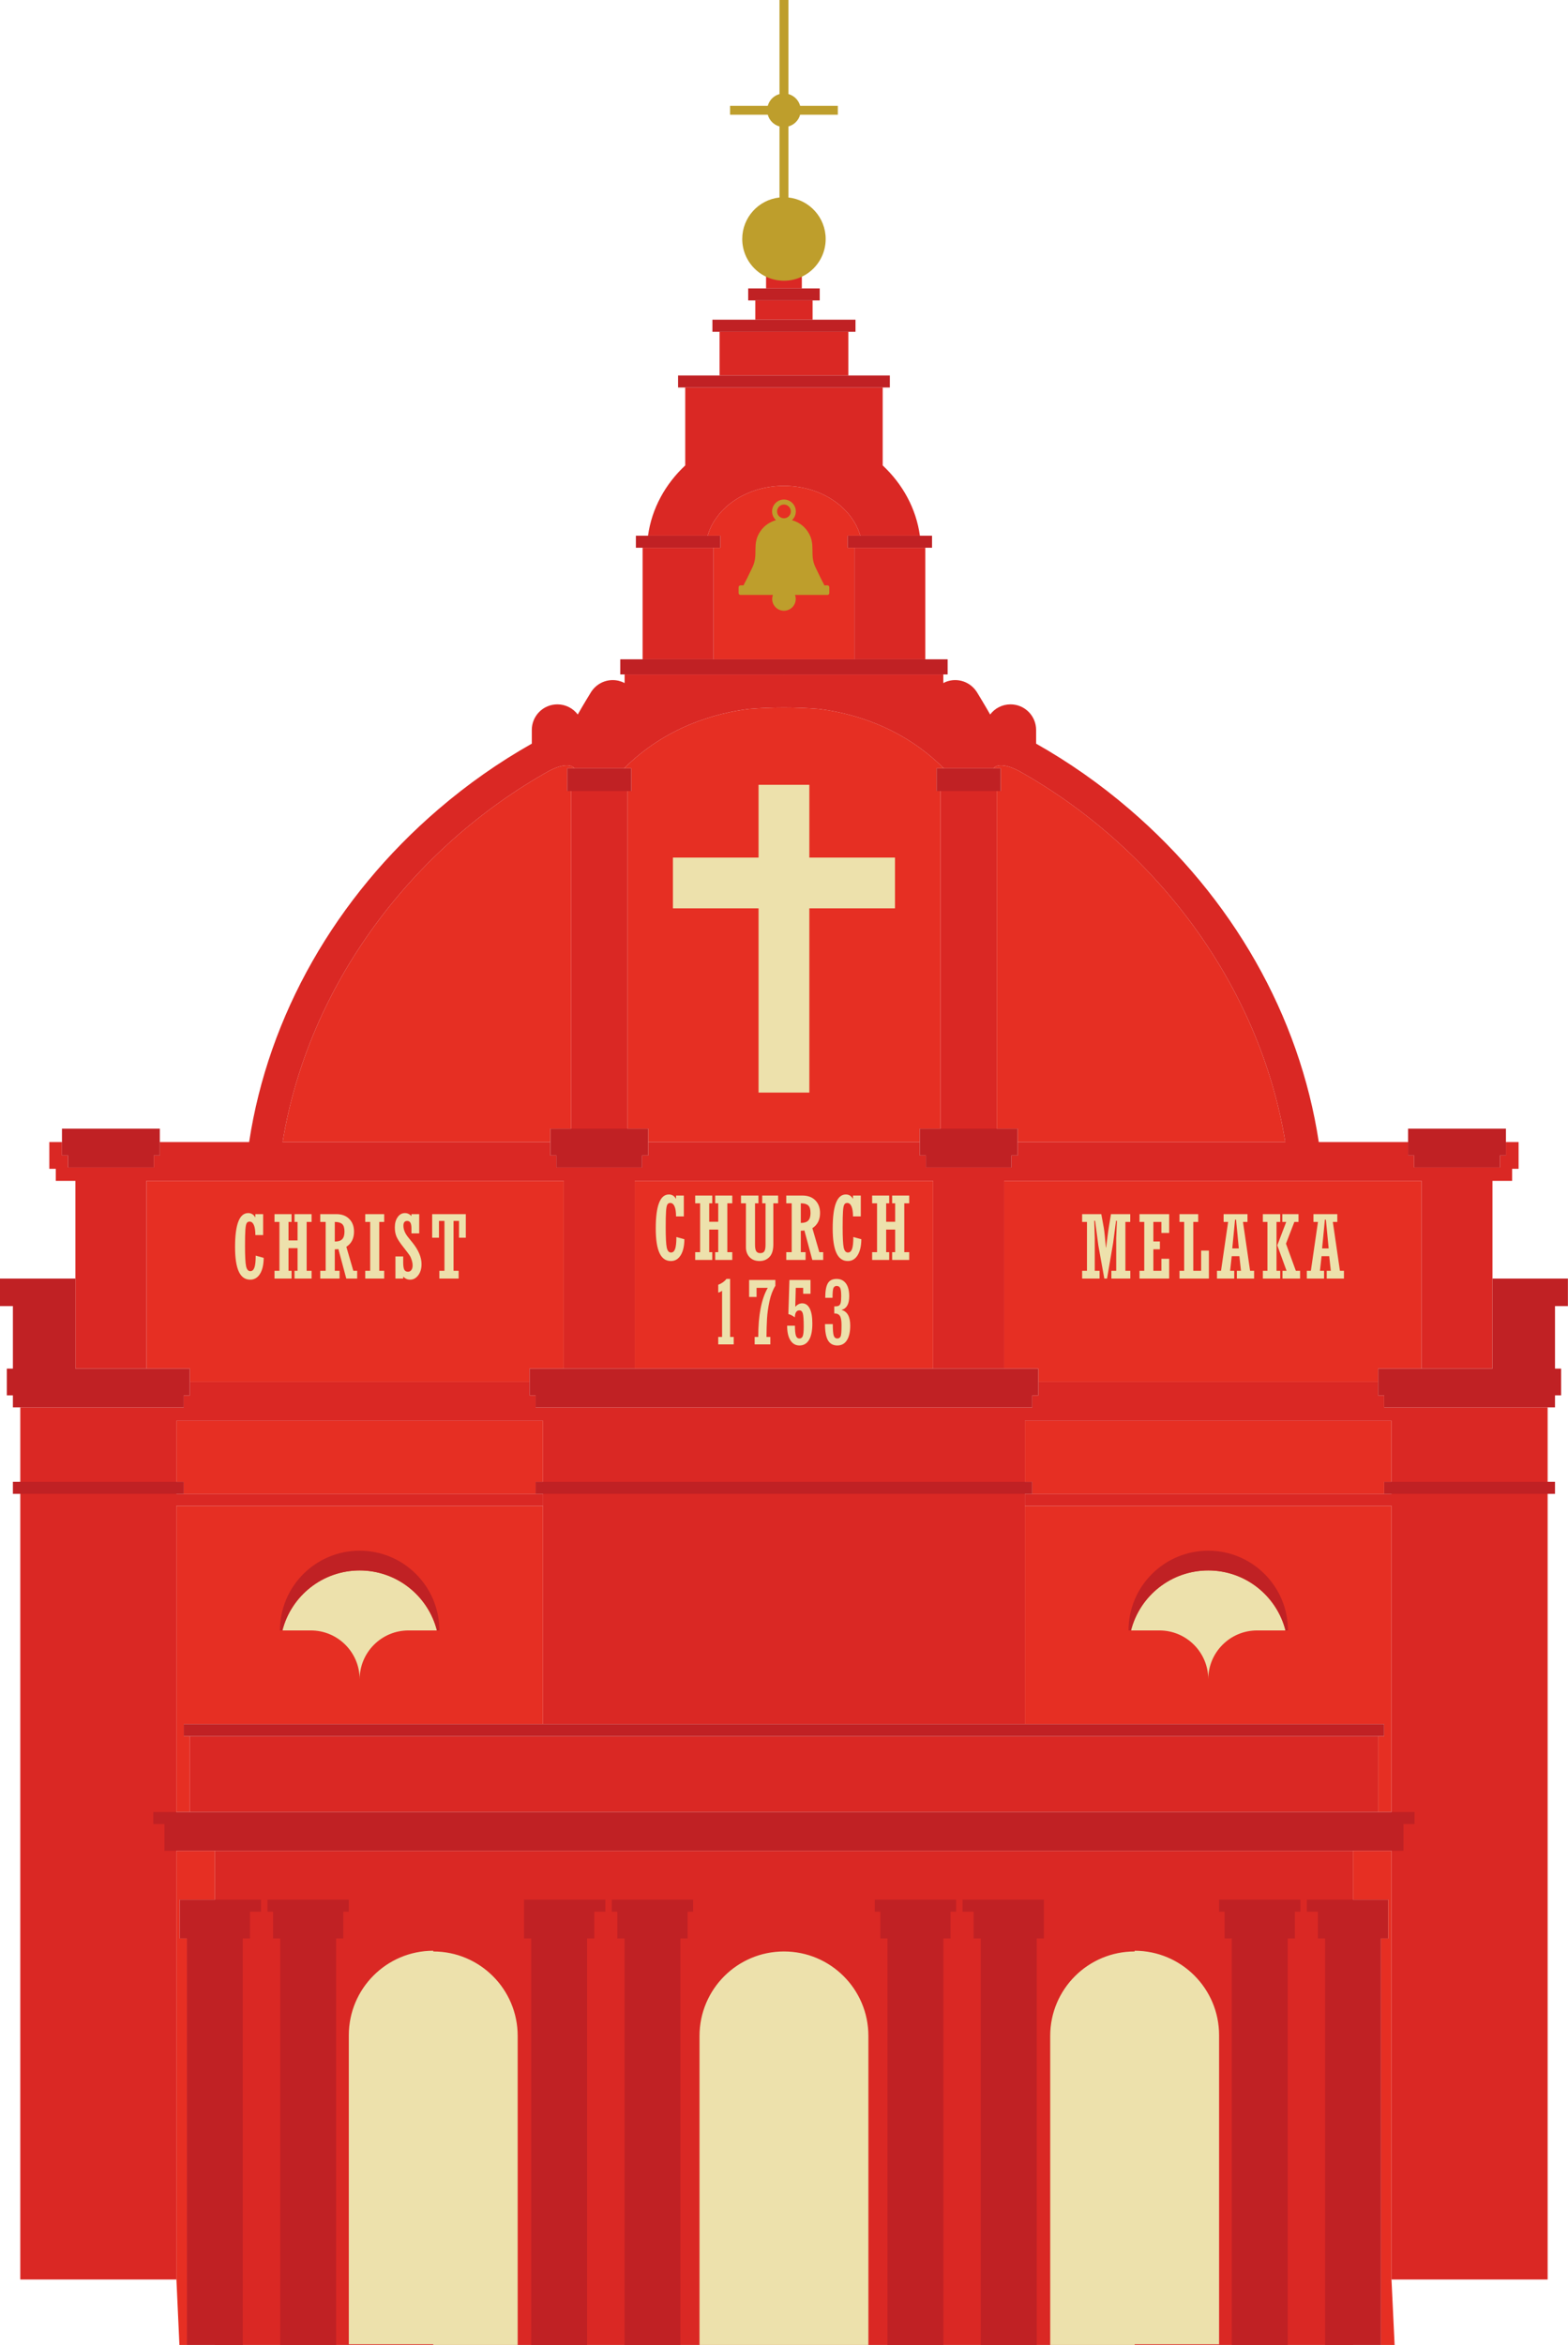
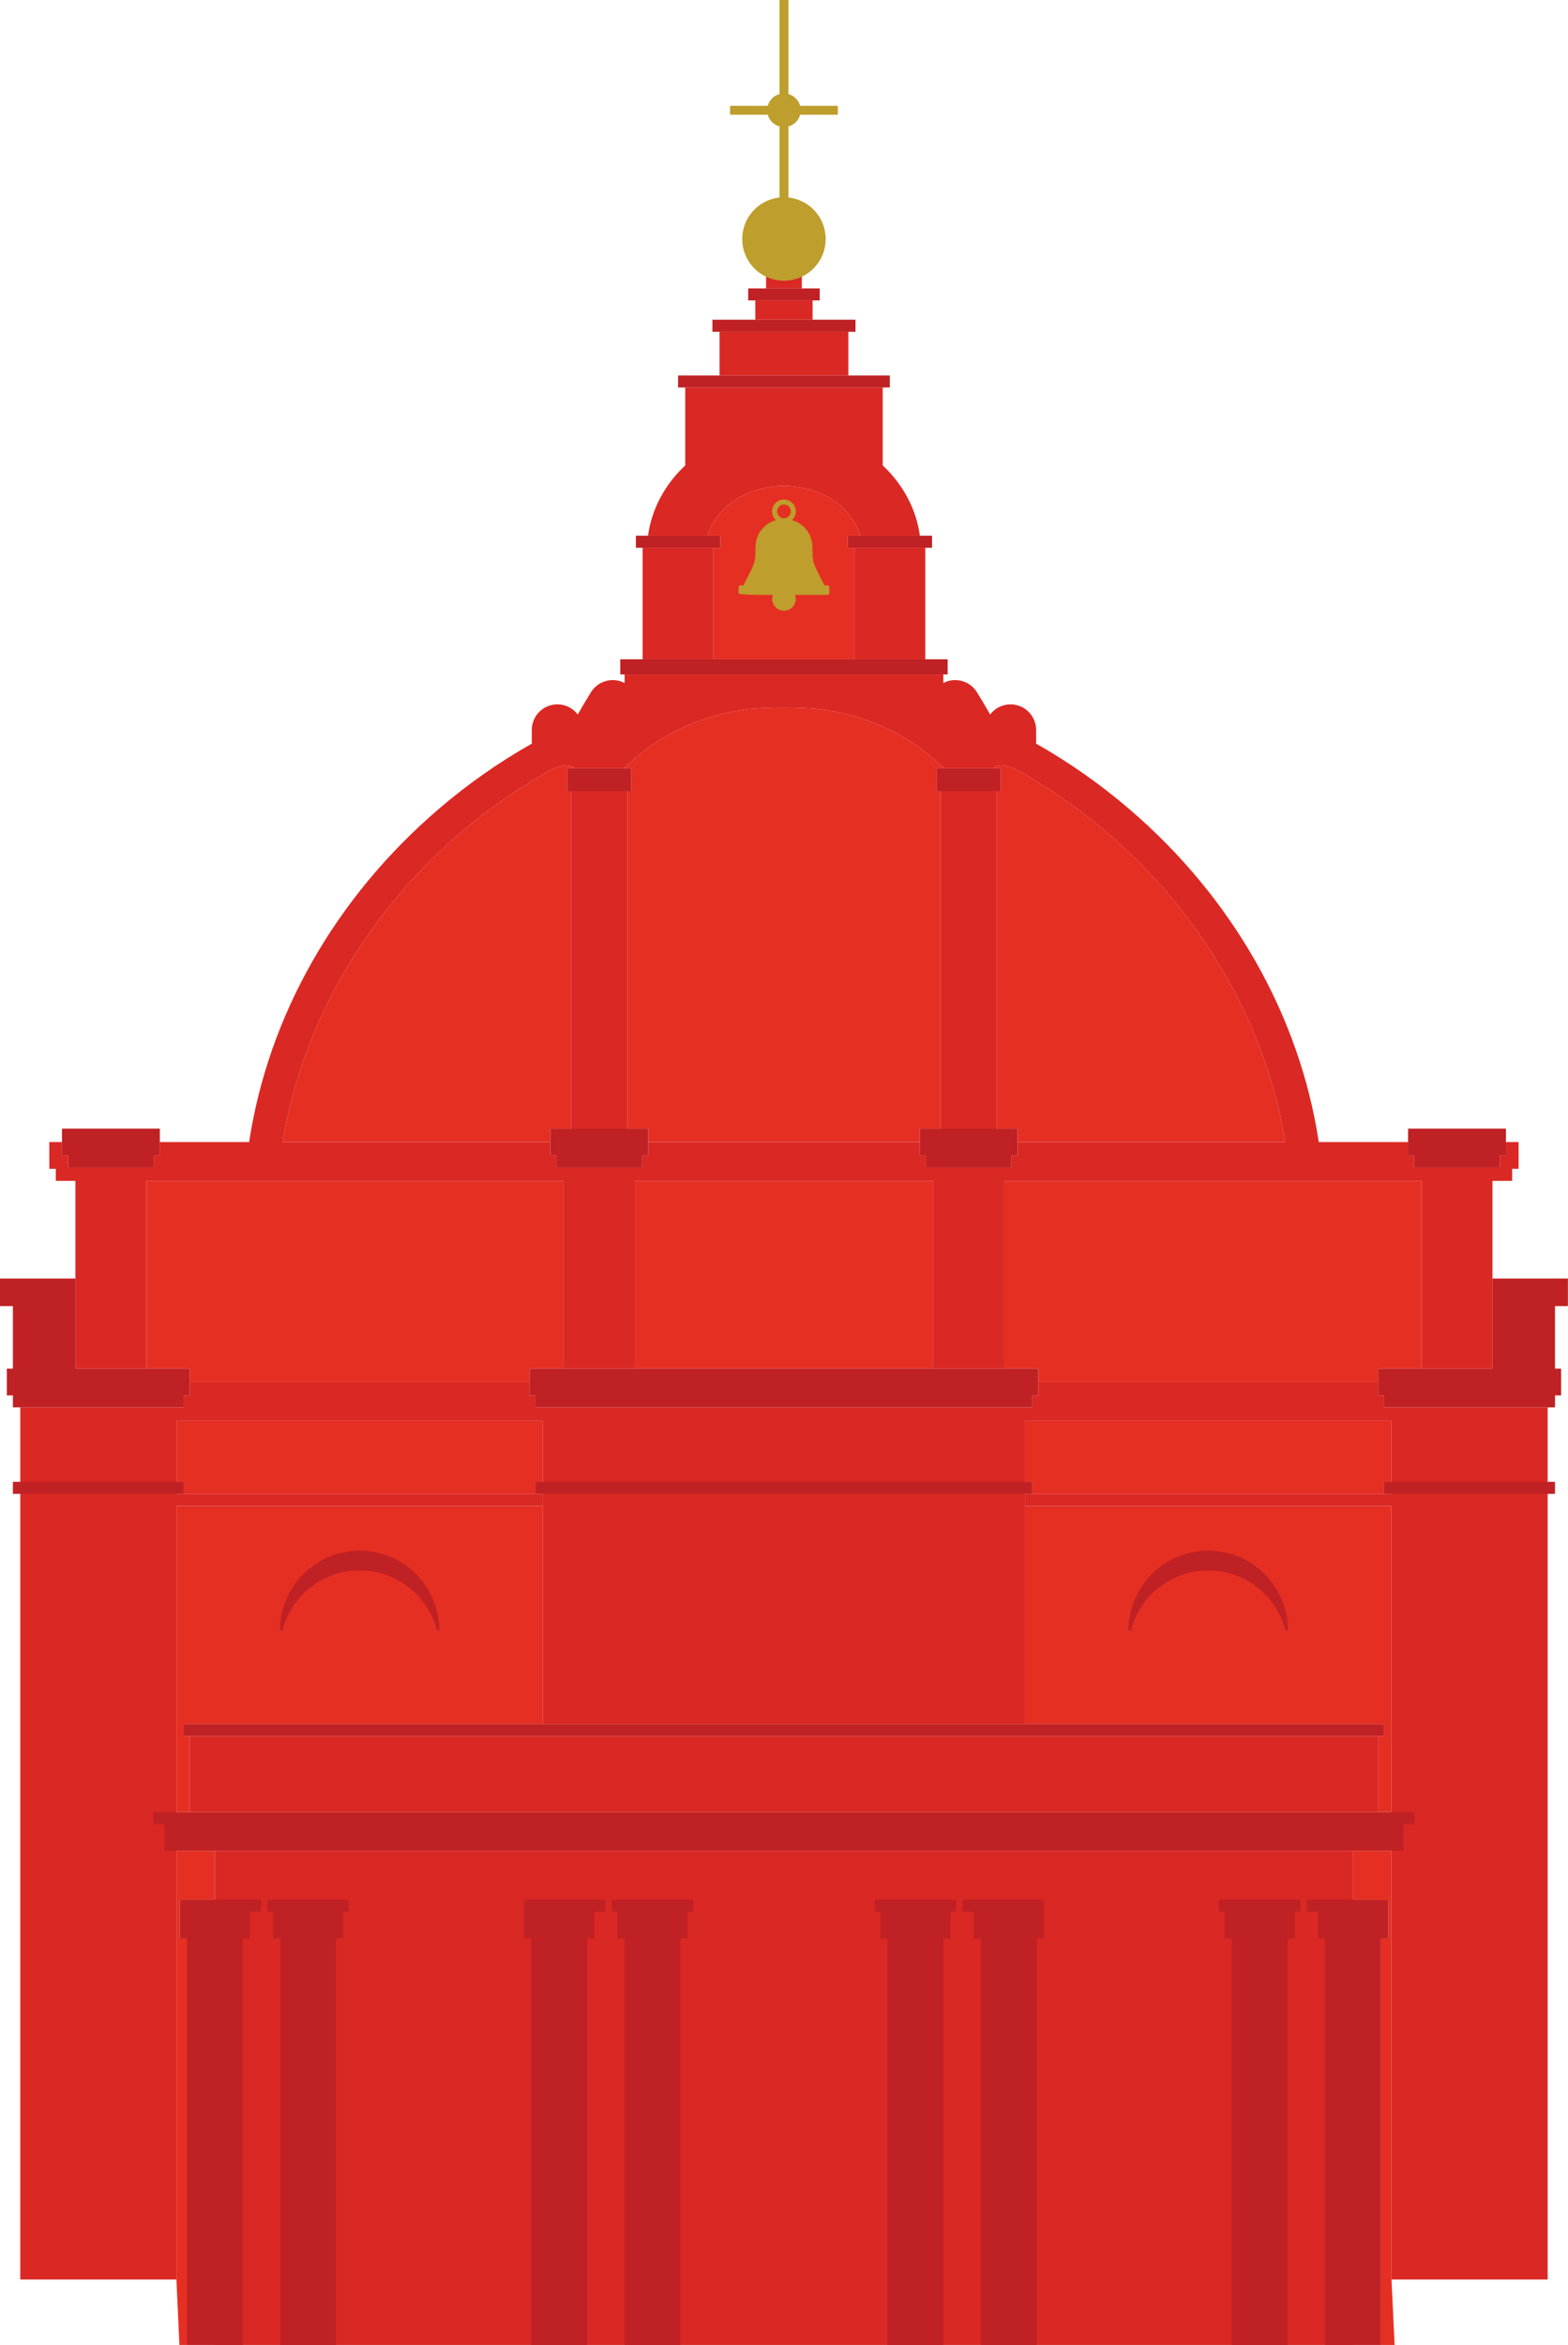
<svg xmlns="http://www.w3.org/2000/svg" height="497.1" preserveAspectRatio="xMidYMid meet" version="1.0" viewBox="0.0 0.0 332.5 497.1" width="332.5" zoomAndPan="magnify">
  <defs>
    <clipPath id="a">
      <path d="M 31 103 L 302 103 L 302 497.148 L 31 497.148 Z M 31 103" />
    </clipPath>
    <clipPath id="b">
      <path d="M 4 56 L 329 56 L 329 497.148 L 4 497.148 Z M 4 56" />
    </clipPath>
    <clipPath id="c">
      <path d="M 49 166 L 285 166 L 285 497.148 L 49 497.148 Z M 49 166" />
    </clipPath>
    <clipPath id="d">
      <path d="M 0 61 L 332.48 61 L 332.48 497.148 L 0 497.148 Z M 0 61" />
    </clipPath>
  </defs>
  <g>
    <g clip-path="url(#a)" id="change1_1">
      <path d="M 166.227 142.984 L 166.254 143.016 L 166.254 142.984 Z M 121.816 162.902 C 121.816 162.902 120.824 161.188 116.52 163.383 C 87.59 179.531 65.371 208.727 59.93 242.121 L 116.699 242.121 L 116.699 239.285 L 121.117 239.285 L 121.117 167.715 L 120.27 167.715 L 120.27 162.902 Z M 113.586 316.707 L 113.586 314.152 L 115.148 314.152 L 115.148 301.219 L 37.398 301.219 L 37.398 314.152 L 38.961 314.152 L 38.961 316.707 Z M 38.113 410.965 L 38.113 402.742 L 45.574 402.742 L 45.574 392.383 L 37.398 392.383 L 37.398 483.055 L 37.41 483.266 L 38.047 497.148 L 39.637 497.148 L 39.637 410.965 Z M 152.742 116.129 L 151.312 116.129 L 151.312 139.777 L 181.168 139.777 L 181.168 116.129 L 179.738 116.129 L 179.738 113.574 L 182.43 113.574 C 180.645 107.441 174.016 103 166.238 103 C 158.465 103 151.836 107.441 150.051 113.574 L 152.742 113.574 Z M 40.25 292.992 L 112.297 292.992 L 112.297 290.156 L 119.555 290.156 L 119.555 250.348 L 31.039 250.348 L 31.039 290.156 L 40.25 290.156 Z M 295.082 483.059 L 295.082 392.383 L 286.906 392.383 L 286.906 402.742 L 294.367 402.742 L 294.367 410.965 L 292.844 410.965 L 292.844 497.148 L 295.734 497.148 L 295.07 483.266 Z M 115.148 365.52 L 115.148 316.707 L 115.137 316.707 L 115.137 319.262 L 37.398 319.262 L 37.398 384.156 L 40.262 384.156 L 40.262 368.074 L 38.973 368.074 L 38.973 365.52 Z M 292.219 368.074 L 292.219 384.156 L 295.082 384.156 L 295.082 319.262 L 217.344 319.262 L 217.344 316.707 L 217.332 316.707 L 217.332 365.52 L 293.508 365.52 L 293.508 368.074 Z M 293.52 316.707 L 293.52 314.152 L 295.082 314.152 L 295.082 301.219 L 217.332 301.219 L 217.332 314.152 L 218.895 314.152 L 218.895 316.707 Z M 200.145 162.902 C 191.25 154.008 180.613 151.164 173.656 150.301 C 171.199 150.105 168.73 150.004 166.254 150.004 L 166.254 149.988 L 166.227 150.004 C 163.75 150.004 161.281 150.105 158.82 150.301 C 151.867 151.164 141.23 154.008 132.336 162.902 L 133.879 162.902 L 133.879 167.715 L 133.035 167.715 L 133.035 239.285 L 137.449 239.285 L 137.449 242.121 L 195.031 242.121 L 195.031 239.285 L 199.445 239.285 L 199.445 167.715 L 198.602 167.715 L 198.602 162.902 Z M 134.598 290.156 L 197.883 290.156 L 197.883 250.348 L 134.598 250.348 Z M 211.363 167.715 L 211.363 239.285 L 215.781 239.285 L 215.781 242.121 L 272.551 242.121 C 267.109 208.727 244.891 179.531 215.961 163.383 C 211.656 161.188 210.664 162.902 210.664 162.902 L 212.211 162.902 L 212.211 167.715 Z M 301.441 290.156 L 292.23 290.156 L 292.23 292.992 L 220.184 292.992 L 220.184 290.156 L 212.93 290.156 L 212.93 250.348 L 301.441 250.348 L 301.441 290.156" fill="#e62f23" />
    </g>
    <g clip-path="url(#b)" id="change2_1">
      <path d="M 319.34 242.121 L 319.34 244.957 L 318.051 244.957 L 318.051 247.504 L 299.879 247.504 L 299.879 244.957 L 298.59 244.957 L 298.59 242.121 L 215.781 242.121 L 215.781 244.957 L 214.488 244.957 L 214.488 247.504 L 196.32 247.504 L 196.32 244.957 L 195.031 244.957 L 195.031 242.121 L 137.449 242.121 L 137.449 244.957 L 136.16 244.957 L 136.16 247.504 L 117.988 247.504 L 117.988 244.957 L 116.699 244.957 L 116.699 242.121 L 33.891 242.121 L 33.891 244.957 L 32.602 244.957 L 32.602 247.504 L 14.43 247.504 L 14.43 244.957 L 13.141 244.957 L 13.141 242.121 L 10.457 242.121 L 10.457 247.793 L 11.832 247.793 L 11.832 250.348 L 15.992 250.348 L 15.992 290.156 L 31.039 290.156 L 31.039 250.348 L 119.555 250.348 L 119.555 290.156 L 134.598 290.156 L 134.598 250.348 L 197.883 250.348 L 197.883 290.156 L 212.93 290.156 L 212.93 250.348 L 301.441 250.348 L 301.441 290.156 L 316.484 290.156 L 316.484 250.348 L 320.648 250.348 L 320.648 247.793 L 322.023 247.793 L 322.023 242.121 Z M 166.238 56.453 L 162.449 56.453 L 162.449 61.141 L 170.031 61.141 L 170.031 56.453 Z M 166.238 63.691 L 160.168 63.691 L 160.168 67.781 L 172.312 67.781 L 172.312 63.691 Z M 166.238 70.336 L 152.586 70.336 L 152.586 79.602 L 179.895 79.602 L 179.895 70.336 Z M 187.18 98.672 L 187.18 82.152 L 145.305 82.152 L 145.305 98.672 C 141.086 102.625 138.211 107.781 137.414 113.574 L 150.051 113.574 C 151.836 107.441 158.465 103 166.238 103 C 174.016 103 180.645 107.441 182.43 113.574 L 195.066 113.574 C 194.27 107.781 191.395 102.625 187.18 98.672 Z M 136.266 139.777 L 151.312 139.777 L 151.312 116.129 L 136.266 116.129 Z M 166.238 368.074 L 40.262 368.074 L 40.262 384.156 L 292.219 384.156 L 292.219 368.074 Z M 295.082 298.375 L 293.52 298.375 L 293.52 295.828 L 292.23 295.828 L 292.23 292.992 L 220.184 292.992 L 220.184 295.828 L 218.895 295.828 L 218.895 298.375 L 113.586 298.375 L 113.586 295.828 L 112.297 295.828 L 112.297 292.992 L 40.25 292.992 L 40.25 295.828 L 38.961 295.828 L 38.961 298.375 L 4.301 298.375 L 4.301 483.266 L 37.398 483.266 L 37.398 319.262 L 115.137 319.262 L 115.137 316.707 L 37.398 316.707 L 37.398 301.219 L 115.148 301.219 L 115.148 365.52 L 217.332 365.52 L 217.332 301.219 L 295.082 301.219 L 295.082 316.707 L 217.344 316.707 L 217.344 319.262 L 295.082 319.262 L 295.082 483.266 L 328.184 483.266 L 328.184 298.375 Z M 59.93 242.121 C 65.371 208.727 87.59 179.531 116.52 163.383 C 120.824 161.188 121.816 162.902 121.816 162.902 L 132.336 162.902 C 141.23 154.008 151.867 151.164 158.82 150.301 C 161.281 150.105 163.75 150.004 166.227 150.004 L 166.254 149.988 L 166.254 150.004 C 168.73 150.004 171.199 150.105 173.656 150.301 C 180.613 151.164 191.25 154.008 200.145 162.902 L 210.664 162.902 C 210.664 162.902 211.656 161.188 215.961 163.383 C 244.891 179.531 267.109 208.727 272.551 242.121 L 279.652 242.121 C 275.582 215.328 261.344 190.289 239.508 171.562 C 233.301 166.234 226.676 161.594 219.711 157.66 L 219.711 154.758 C 219.711 151.758 217.281 149.328 214.281 149.328 C 212.52 149.328 210.953 150.176 209.965 151.477 C 208.824 149.457 207.203 146.816 207.137 146.703 C 207.137 146.703 207.133 146.711 207.133 146.711 C 206.168 145.195 204.48 144.184 202.551 144.184 C 201.641 144.184 200.781 144.41 200.031 144.809 L 200.031 142.984 L 166.254 142.984 L 166.254 143.016 L 166.227 142.984 L 132.449 142.984 L 132.449 144.809 C 131.695 144.41 130.84 144.184 129.93 144.184 C 128 144.184 126.312 145.195 125.348 146.711 L 125.348 146.703 C 125.277 146.816 123.652 149.457 122.516 151.477 C 121.527 150.176 119.961 149.328 118.195 149.328 C 115.199 149.328 112.77 151.758 112.77 154.758 L 112.77 157.66 C 105.805 161.594 99.18 166.234 92.973 171.562 C 71.137 190.289 56.898 215.328 52.828 242.121 Z M 121.117 242.121 L 133.035 242.121 L 133.035 167.715 L 121.117 167.715 Z M 196.215 116.129 L 181.168 116.129 L 181.168 139.777 L 196.215 139.777 Z M 166.238 392.383 L 45.574 392.383 L 45.574 497.148 L 286.906 497.148 L 286.906 392.383 Z M 211.363 242.121 L 199.445 242.121 L 199.445 167.715 L 211.363 167.715 L 211.363 242.121" fill="#da2824" />
    </g>
    <g id="change3_1">
-       <path d="M 164.785 108.426 C 164.785 109.227 165.438 109.879 166.238 109.879 C 167.043 109.879 167.695 109.227 167.695 108.426 C 167.695 107.621 167.043 106.969 166.238 106.969 C 165.438 106.969 164.785 107.621 164.785 108.426 Z M 175.859 124.504 L 175.859 125.73 C 175.859 125.949 175.68 126.129 175.461 126.129 L 168.586 126.129 C 168.684 126.395 168.738 126.68 168.738 126.98 C 168.738 128.359 167.621 129.48 166.238 129.48 C 164.859 129.48 163.742 128.359 163.742 126.98 C 163.742 126.68 163.797 126.395 163.895 126.129 L 157.02 126.129 C 156.801 126.129 156.621 125.949 156.621 125.73 L 156.621 124.504 C 156.621 124.281 156.801 124.102 157.02 124.102 L 157.66 124.102 C 158.023 123.41 158.711 122.074 159.578 120.227 C 160.887 117.449 159.375 115.406 161.215 112.668 C 162.172 111.238 163.492 110.582 164.543 110.277 C 164.039 109.816 163.723 109.156 163.723 108.426 C 163.723 107.035 164.852 105.906 166.238 105.906 C 167.629 105.906 168.758 107.035 168.758 108.426 C 168.758 109.156 168.441 109.816 167.938 110.277 C 168.988 110.582 170.309 111.238 171.27 112.668 C 173.105 115.406 171.594 117.449 172.902 120.227 C 173.77 122.074 174.457 123.41 174.82 124.102 L 175.461 124.102 C 175.68 124.102 175.859 124.281 175.859 124.504 Z M 167.188 26.809 L 167.188 41.871 C 171.629 42.348 175.086 46.102 175.086 50.668 C 175.086 55.555 171.125 59.516 166.238 59.516 C 161.355 59.516 157.395 55.555 157.395 50.668 C 157.395 46.102 160.852 42.348 165.293 41.871 L 165.293 26.809 C 164.086 26.477 163.141 25.531 162.809 24.324 L 154.816 24.324 L 154.816 22.43 L 162.809 22.43 C 163.141 21.223 164.086 20.277 165.293 19.945 L 165.293 0 L 167.188 0 L 167.188 19.945 C 168.395 20.277 169.34 21.223 169.672 22.43 L 177.664 22.43 L 177.664 24.324 L 169.672 24.324 C 169.34 25.531 168.395 26.477 167.188 26.809" fill="#be9e2c" />
+       <path d="M 164.785 108.426 C 164.785 109.227 165.438 109.879 166.238 109.879 C 167.043 109.879 167.695 109.227 167.695 108.426 C 167.695 107.621 167.043 106.969 166.238 106.969 C 165.438 106.969 164.785 107.621 164.785 108.426 Z M 175.859 124.504 L 175.859 125.73 C 175.859 125.949 175.68 126.129 175.461 126.129 L 168.586 126.129 C 168.684 126.395 168.738 126.68 168.738 126.98 C 168.738 128.359 167.621 129.48 166.238 129.48 C 164.859 129.48 163.742 128.359 163.742 126.98 C 163.742 126.68 163.797 126.395 163.895 126.129 C 156.801 126.129 156.621 125.949 156.621 125.73 L 156.621 124.504 C 156.621 124.281 156.801 124.102 157.02 124.102 L 157.66 124.102 C 158.023 123.41 158.711 122.074 159.578 120.227 C 160.887 117.449 159.375 115.406 161.215 112.668 C 162.172 111.238 163.492 110.582 164.543 110.277 C 164.039 109.816 163.723 109.156 163.723 108.426 C 163.723 107.035 164.852 105.906 166.238 105.906 C 167.629 105.906 168.758 107.035 168.758 108.426 C 168.758 109.156 168.441 109.816 167.938 110.277 C 168.988 110.582 170.309 111.238 171.27 112.668 C 173.105 115.406 171.594 117.449 172.902 120.227 C 173.77 122.074 174.457 123.41 174.82 124.102 L 175.461 124.102 C 175.68 124.102 175.859 124.281 175.859 124.504 Z M 167.188 26.809 L 167.188 41.871 C 171.629 42.348 175.086 46.102 175.086 50.668 C 175.086 55.555 171.125 59.516 166.238 59.516 C 161.355 59.516 157.395 55.555 157.395 50.668 C 157.395 46.102 160.852 42.348 165.293 41.871 L 165.293 26.809 C 164.086 26.477 163.141 25.531 162.809 24.324 L 154.816 24.324 L 154.816 22.43 L 162.809 22.43 C 163.141 21.223 164.086 20.277 165.293 19.945 L 165.293 0 L 167.188 0 L 167.188 19.945 C 168.395 20.277 169.34 21.223 169.672 22.43 L 177.664 22.43 L 177.664 24.324 L 169.672 24.324 C 169.34 25.531 168.395 26.477 167.188 26.809" fill="#be9e2c" />
    </g>
    <g clip-path="url(#c)" id="change4_1">
-       <path d="M 176.77 273 C 176.926 272.75 177.133 272.625 177.391 272.625 C 177.777 272.625 178.039 272.781 178.176 273.09 C 178.312 273.402 178.379 273.965 178.379 274.781 C 178.379 275.453 178.34 275.938 178.258 276.242 C 178.176 276.543 178.035 276.738 177.84 276.828 C 177.645 276.922 177.336 276.965 176.91 276.965 L 176.91 278.453 C 177.48 278.453 177.879 278.629 178.105 278.984 C 178.336 279.336 178.449 279.992 178.449 280.953 C 178.449 282.27 178.383 283.07 178.242 283.348 C 178.105 283.625 177.883 283.766 177.582 283.766 C 177.184 283.766 176.918 283.555 176.789 283.133 C 176.656 282.715 176.594 281.91 176.594 280.719 L 174.945 280.719 C 174.945 282.309 175.156 283.461 175.582 284.176 C 176.008 284.891 176.668 285.25 177.562 285.25 C 178.438 285.25 179.113 284.883 179.586 284.148 C 180.055 283.414 180.293 282.379 180.293 281.035 C 180.293 279.164 179.691 278.059 178.488 277.727 L 178.488 277.691 C 179.551 277.402 180.082 276.438 180.082 274.801 C 180.082 273.641 179.848 272.738 179.383 272.098 C 178.91 271.457 178.254 271.137 177.41 271.137 C 176.531 271.137 175.91 271.445 175.547 272.066 C 175.18 272.688 174.996 273.711 174.996 275.145 L 176.539 275.145 C 176.539 273.965 176.617 273.25 176.77 273 Z M 167.605 284.152 C 168.07 284.883 168.711 285.25 169.535 285.25 C 170.402 285.25 171.074 284.859 171.551 284.082 C 172.023 283.301 172.262 282.137 172.262 280.59 C 172.262 279.195 172.074 278.133 171.703 277.406 C 171.332 276.676 170.793 276.312 170.094 276.312 C 169.586 276.312 169.102 276.555 168.641 277.039 L 168.746 273.031 L 170.312 273.031 L 170.312 274.293 L 171.871 274.293 L 171.871 271.363 L 167.402 271.363 L 167.176 278.598 C 167.543 278.664 168.004 278.895 168.551 279.285 C 168.582 278.297 168.902 277.801 169.516 277.801 C 169.879 277.801 170.121 278.027 170.246 278.48 C 170.367 278.934 170.43 279.855 170.43 281.254 C 170.43 282.246 170.363 282.91 170.23 283.254 C 170.098 283.594 169.863 283.766 169.535 283.766 C 169.152 283.766 168.898 283.555 168.766 283.133 C 168.637 282.715 168.57 282.02 168.57 281.055 L 166.914 281.055 C 166.914 282.391 167.145 283.422 167.605 284.152 Z M 163.352 285.023 L 163.352 283.445 L 162.535 283.445 C 162.543 282.047 162.582 280.754 162.648 279.566 C 162.719 278.383 162.895 277.145 163.172 275.855 C 163.449 274.566 163.867 273.477 164.422 272.59 L 164.422 271.363 L 158.855 271.363 L 158.855 274.965 L 160.434 274.965 L 160.434 273.031 L 162.809 273.031 C 161.461 275.359 160.789 278.828 160.789 283.445 L 160.027 283.445 L 160.027 285.023 Z M 155.586 285.023 L 155.586 283.445 L 154.824 283.445 L 154.824 271.137 L 154.043 271.137 C 153.641 271.676 153.059 272.09 152.305 272.379 L 152.305 274.039 C 152.59 273.977 152.859 273.848 153.121 273.648 L 153.121 283.445 L 152.305 283.445 L 152.305 285.023 Z M 91.645 257.406 L 91.645 262.402 L 93.086 262.402 L 93.086 258.848 L 94.246 258.848 L 94.246 269.418 L 93.168 269.418 L 93.168 271.066 L 97.258 271.066 L 97.258 269.418 L 96.176 269.418 L 96.176 258.848 L 97.336 258.848 L 97.336 262.402 L 98.777 262.402 L 98.777 257.406 Z M 85.5 271.066 L 85.5 270.641 C 85.914 271.078 86.398 271.297 86.965 271.297 C 87.656 271.297 88.23 270.984 88.695 270.359 C 89.156 269.738 89.391 268.953 89.391 268.004 C 89.391 266.555 88.746 265.031 87.461 263.434 L 86.609 262.383 C 86.219 261.898 85.941 261.453 85.785 261.047 C 85.625 260.637 85.547 260.242 85.547 259.855 C 85.547 259.184 85.812 258.848 86.344 258.848 C 86.656 258.848 86.887 258.973 87.031 259.227 C 87.176 259.477 87.25 259.887 87.25 260.453 L 87.25 261.488 L 88.898 261.488 L 88.898 257.406 L 87.25 257.406 L 87.25 257.816 C 86.855 257.395 86.398 257.18 85.871 257.18 C 85.242 257.18 84.727 257.465 84.328 258.035 C 83.926 258.602 83.723 259.332 83.723 260.227 C 83.723 260.977 83.844 261.633 84.086 262.191 C 84.328 262.75 84.812 263.488 85.543 264.406 C 86.246 265.305 86.688 265.887 86.859 266.148 C 87.035 266.414 87.184 266.754 87.309 267.16 C 87.434 267.566 87.496 267.941 87.496 268.285 C 87.496 268.691 87.406 269.016 87.227 269.258 C 87.047 269.496 86.812 269.617 86.52 269.617 C 86.145 269.617 85.879 269.469 85.727 269.176 C 85.578 268.879 85.5 268.363 85.5 267.633 L 85.5 266.371 L 83.852 266.371 L 83.852 271.066 Z M 81.469 271.066 L 81.469 269.418 L 80.426 269.418 L 80.426 259.059 L 81.469 259.059 L 81.469 257.406 L 77.453 257.406 L 77.453 259.059 L 78.496 259.059 L 78.496 269.418 L 77.453 269.418 L 77.453 271.066 Z M 72.562 259.508 C 72.887 259.805 73.047 260.34 73.047 261.113 C 73.047 261.848 72.887 262.383 72.566 262.715 C 72.246 263.051 71.723 263.219 70.992 263.219 L 70.992 259.059 C 71.715 259.059 72.238 259.207 72.562 259.508 Z M 71.754 264.812 L 73.43 271.066 L 75.742 271.066 L 75.742 269.418 L 74.926 269.418 L 73.445 264.332 C 74.527 263.633 75.07 262.559 75.07 261.113 C 75.07 259.996 74.734 259.098 74.062 258.426 C 73.395 257.746 72.48 257.406 71.328 257.406 L 67.91 257.406 L 67.91 259.059 L 69.059 259.059 L 69.059 269.418 L 67.91 269.418 L 67.91 271.066 L 72.008 271.066 L 72.008 269.418 L 70.992 269.418 L 70.992 264.867 C 71.301 264.867 71.551 264.852 71.754 264.812 Z M 63.098 264.621 L 63.098 269.418 L 62.453 269.418 L 62.453 271.066 L 66.07 271.066 L 66.07 269.418 L 65.027 269.418 L 65.027 259.059 L 66.07 259.059 L 66.07 257.406 L 62.453 257.406 L 62.453 259.059 L 63.098 259.059 L 63.098 262.973 L 61.184 262.973 L 61.184 259.059 L 61.828 259.059 L 61.828 257.406 L 58.211 257.406 L 58.211 259.059 L 59.254 259.059 L 59.254 269.418 L 58.211 269.418 L 58.211 271.066 L 61.828 271.066 L 61.828 269.418 L 61.184 269.418 L 61.184 264.621 Z M 53.953 268.73 C 53.77 269.238 53.484 269.492 53.09 269.492 C 52.633 269.492 52.328 269.141 52.18 268.438 C 52.031 267.738 51.957 266.305 51.957 264.145 C 51.957 262.57 51.98 261.438 52.031 260.738 C 52.078 260.043 52.168 259.574 52.297 259.34 C 52.426 259.102 52.637 258.984 52.926 258.984 C 53.32 258.984 53.621 259.23 53.836 259.719 C 54.047 260.211 54.152 260.914 54.152 261.84 L 55.801 261.84 L 55.801 257.406 L 54.152 257.406 L 54.152 258.07 L 54.113 258.07 C 53.777 257.477 53.281 257.18 52.629 257.18 C 50.773 257.18 49.844 259.586 49.844 264.387 C 49.844 266.715 50.109 268.445 50.637 269.586 C 51.16 270.727 51.969 271.297 53.055 271.297 C 53.938 271.297 54.633 270.883 55.141 270.059 C 55.648 269.234 55.906 268.105 55.918 266.672 L 54.223 266.199 C 54.223 267.379 54.133 268.223 53.953 268.73 Z M 280.945 258.578 L 281.16 258.578 L 281.746 264.668 L 280.359 264.668 Z M 281.867 266.32 L 282.203 269.418 L 281.336 269.418 L 281.336 271.066 L 284.988 271.066 L 284.988 269.418 L 284.137 269.418 L 282.633 259.059 L 283.582 259.059 L 283.582 257.406 L 278.523 257.406 L 278.523 259.059 L 279.477 259.059 L 277.973 269.418 L 277.117 269.418 L 277.117 271.066 L 280.773 271.066 L 280.773 269.418 L 279.902 269.418 L 280.238 266.32 Z M 275.688 271.066 L 275.688 269.418 L 274.789 269.418 L 272.695 263.668 L 274.473 259.059 L 275.352 259.059 L 275.352 257.406 L 271.918 257.406 L 271.918 259.059 L 272.746 259.059 L 270.855 264.016 L 272.82 269.418 L 271.953 269.418 L 271.953 271.066 Z M 271.473 271.066 L 271.473 269.418 L 270.691 269.418 L 270.691 259.059 L 271.473 259.059 L 271.473 257.406 L 267.793 257.406 L 267.793 259.059 L 268.762 259.059 L 268.762 269.418 L 267.793 269.418 L 267.793 271.066 Z M 261.895 258.578 L 262.109 258.578 L 262.695 264.668 L 261.309 264.668 Z M 262.816 266.32 L 263.152 269.418 L 262.281 269.418 L 262.281 271.066 L 265.938 271.066 L 265.938 269.418 L 265.086 269.418 L 263.578 259.059 L 264.531 259.059 L 264.531 257.406 L 259.473 257.406 L 259.473 259.059 L 260.426 259.059 L 258.922 269.418 L 258.066 269.418 L 258.066 271.066 L 261.723 271.066 L 261.723 269.418 L 260.852 269.418 L 261.188 266.32 Z M 256.355 271.066 L 256.355 265.133 L 254.707 265.133 L 254.707 269.418 L 253.039 269.418 L 253.039 259.059 L 254.082 259.059 L 254.082 257.406 L 250.117 257.406 L 250.117 259.059 L 251.105 259.059 L 251.105 269.418 L 250.117 269.418 L 250.117 271.066 Z M 247.93 271.066 L 247.93 266.871 L 246.277 266.871 L 246.277 269.418 L 244.574 269.418 L 244.574 264.852 L 245.961 264.852 L 245.961 263.199 L 244.574 263.199 L 244.574 259.059 L 246.277 259.059 L 246.277 261.395 L 247.93 261.395 L 247.93 257.406 L 241.637 257.406 L 241.637 259.059 L 242.645 259.059 L 242.645 269.418 L 241.637 269.418 L 241.637 271.066 Z M 233.172 271.066 L 233.172 269.418 L 232.148 269.418 L 232.148 262.477 L 232.039 258.812 L 232.219 258.812 L 232.91 264.051 L 234.172 271.066 L 234.754 271.066 L 236.047 263.488 L 236.66 258.812 L 236.844 258.812 L 236.695 262.492 L 236.695 269.418 L 235.672 269.418 L 235.672 271.066 L 239.688 271.066 L 239.688 269.418 L 238.645 269.418 L 238.645 259.059 L 239.672 259.059 L 239.672 257.406 L 235.586 257.406 L 235.16 260.008 C 235.059 260.613 234.953 261.355 234.844 262.238 L 234.562 264.477 L 234.508 264.477 L 234.27 261.93 C 234.203 261.242 234.133 260.695 234.062 260.289 L 233.535 257.406 L 229.473 257.406 L 229.473 259.059 L 230.496 259.059 L 230.496 269.418 L 229.473 269.418 L 229.473 271.066 Z M 189.824 260.676 L 189.824 265.469 L 189.184 265.469 L 189.184 267.121 L 192.801 267.121 L 192.801 265.469 L 191.758 265.469 L 191.758 255.109 L 192.801 255.109 L 192.801 253.461 L 189.184 253.461 L 189.184 255.109 L 189.824 255.109 L 189.824 259.023 L 187.914 259.023 L 187.914 255.109 L 188.559 255.109 L 188.559 253.461 L 184.941 253.461 L 184.941 255.109 L 185.98 255.109 L 185.98 265.469 L 184.941 265.469 L 184.941 267.121 L 188.559 267.121 L 188.559 265.469 L 187.914 265.469 L 187.914 260.676 Z M 180.684 264.781 C 180.5 265.289 180.215 265.543 179.82 265.543 C 179.359 265.543 179.059 265.191 178.91 264.492 C 178.762 263.789 178.688 262.359 178.688 260.195 C 178.688 258.621 178.711 257.488 178.762 256.789 C 178.809 256.094 178.898 255.625 179.027 255.391 C 179.156 255.152 179.367 255.035 179.656 255.035 C 180.051 255.035 180.352 255.281 180.562 255.77 C 180.773 256.262 180.883 256.969 180.883 257.891 L 182.531 257.891 L 182.531 253.461 L 180.883 253.461 L 180.883 254.121 L 180.844 254.121 C 180.508 253.527 180.012 253.234 179.355 253.234 C 177.504 253.234 176.574 255.637 176.574 260.438 C 176.574 262.766 176.84 264.5 177.363 265.637 C 177.891 266.777 178.695 267.348 179.785 267.348 C 180.664 267.348 181.359 266.934 181.867 266.109 C 182.375 265.285 182.637 264.156 182.648 262.723 L 180.953 262.254 C 180.953 263.43 180.863 264.273 180.684 264.781 Z M 171.387 255.559 C 171.711 255.855 171.871 256.395 171.871 257.168 C 171.871 257.898 171.711 258.43 171.391 258.766 C 171.07 259.102 170.547 259.27 169.812 259.27 L 169.812 255.109 C 170.539 255.109 171.062 255.258 171.387 255.559 Z M 170.574 260.863 L 172.254 267.121 L 174.562 267.121 L 174.562 265.469 L 173.746 265.469 L 172.266 260.383 C 173.352 259.684 173.895 258.609 173.895 257.164 C 173.895 256.051 173.559 255.152 172.887 254.473 C 172.215 253.797 171.305 253.461 170.148 253.461 L 166.73 253.461 L 166.73 255.109 L 167.883 255.109 L 167.883 265.469 L 166.73 265.469 L 166.73 267.121 L 170.828 267.121 L 170.828 265.469 L 169.812 265.469 L 169.812 260.922 C 170.121 260.922 170.375 260.902 170.574 260.863 Z M 158.176 255.109 L 158.176 264.426 C 158.176 265.285 158.438 265.984 158.957 266.531 C 159.477 267.074 160.188 267.348 161.086 267.348 C 161.906 267.348 162.598 267.062 163.152 266.5 C 163.711 265.934 163.988 265.031 163.988 263.793 L 163.988 255.109 L 165.004 255.109 L 165.004 253.461 L 161.629 253.461 L 161.629 255.109 L 162.336 255.109 L 162.336 263.875 C 162.336 264.527 162.258 264.988 162.094 265.262 C 161.93 265.535 161.641 265.672 161.223 265.672 C 160.816 265.672 160.531 265.535 160.359 265.266 C 160.191 264.996 160.105 264.531 160.105 263.875 L 160.105 255.109 L 160.832 255.109 L 160.832 253.461 L 157.133 253.461 L 157.133 255.109 Z M 152.305 260.676 L 152.305 265.469 L 151.66 265.469 L 151.66 267.121 L 155.277 267.121 L 155.277 265.469 L 154.234 265.469 L 154.234 255.109 L 155.277 255.109 L 155.277 253.461 L 151.66 253.461 L 151.66 255.109 L 152.305 255.109 L 152.305 259.023 L 150.391 259.023 L 150.391 255.109 L 151.035 255.109 L 151.035 253.461 L 147.418 253.461 L 147.418 255.109 L 148.461 255.109 L 148.461 265.469 L 147.418 265.469 L 147.418 267.121 L 151.035 267.121 L 151.035 265.469 L 150.391 265.469 L 150.391 260.676 Z M 143.16 264.781 C 142.977 265.289 142.691 265.543 142.297 265.543 C 141.84 265.543 141.535 265.191 141.387 264.492 C 141.238 263.789 141.164 262.359 141.164 260.195 C 141.164 258.621 141.188 257.488 141.238 256.789 C 141.285 256.094 141.375 255.625 141.504 255.391 C 141.637 255.152 141.844 255.035 142.137 255.035 C 142.527 255.035 142.828 255.281 143.043 255.77 C 143.254 256.262 143.359 256.969 143.359 257.891 L 145.008 257.891 L 145.008 253.461 L 143.359 253.461 L 143.359 254.121 L 143.32 254.121 C 142.984 253.527 142.488 253.234 141.836 253.234 C 139.98 253.234 139.055 255.637 139.055 260.438 C 139.055 262.766 139.316 264.5 139.844 265.637 C 140.367 266.777 141.176 267.348 142.262 267.348 C 143.145 267.348 143.84 266.934 144.348 266.109 C 144.855 265.285 145.113 264.156 145.125 262.723 L 143.43 262.254 C 143.43 263.43 143.34 264.273 143.16 264.781 Z M 59.887 345.664 L 65.91 345.664 C 71.629 345.664 76.266 350.301 76.266 356.02 C 76.266 350.301 80.906 345.664 86.625 345.664 L 92.648 345.664 C 90.785 338.352 84.156 332.945 76.266 332.945 C 68.379 332.945 61.75 338.352 59.887 345.664 Z M 171.625 181.809 L 171.625 166.379 L 160.855 166.379 L 160.855 181.809 L 142.695 181.809 L 142.695 192.578 L 160.855 192.578 L 160.855 231.633 L 171.625 231.633 L 171.625 192.578 L 189.785 192.578 L 189.785 181.809 Z M 73.969 431.477 L 73.969 497 L 91.875 497 L 91.875 497.148 L 109.777 497.148 L 109.777 431.629 C 109.777 421.738 101.762 413.723 91.875 413.723 L 91.875 413.57 C 81.988 413.57 73.969 421.59 73.969 431.477 Z M 166.238 413.723 C 156.352 413.723 148.336 421.738 148.336 431.629 L 148.336 497.148 L 184.145 497.148 L 184.145 431.629 C 184.145 421.738 176.129 413.723 166.238 413.723 Z M 256.215 332.945 C 248.324 332.945 241.695 338.352 239.832 345.664 L 245.855 345.664 C 251.574 345.664 256.215 350.301 256.215 356.02 C 256.215 350.301 260.852 345.664 266.57 345.664 L 272.594 345.664 C 270.73 338.352 264.105 332.945 256.215 332.945 Z M 258.512 431.477 L 258.512 497 L 240.605 497 L 240.605 497.148 L 222.699 497.148 L 222.699 431.629 C 222.699 421.738 230.719 413.723 240.605 413.723 L 240.605 413.57 C 250.492 413.57 258.512 421.59 258.512 431.477" fill="#ede1ac" />
-     </g>
+       </g>
    <g clip-path="url(#d)" id="change5_1">
      <path d="M 329.746 314.152 L 293.52 314.152 L 293.52 316.707 L 329.746 316.707 Z M 215.781 239.285 L 195.031 239.285 L 195.031 244.957 L 196.32 244.957 L 196.32 247.504 L 214.488 247.504 L 214.488 244.957 L 215.781 244.957 Z M 319.34 239.285 L 298.59 239.285 L 298.59 244.957 L 299.879 244.957 L 299.879 247.504 L 318.051 247.504 L 318.051 244.957 L 319.34 244.957 Z M 92.648 345.664 L 93.172 345.664 C 93.172 336.328 85.602 328.758 76.266 328.758 C 66.93 328.758 59.363 336.328 59.363 345.664 L 59.887 345.664 C 61.75 338.352 68.379 332.945 76.266 332.945 C 84.156 332.945 90.785 338.352 92.648 345.664 Z M 166.238 314.152 L 113.586 314.152 L 113.586 316.707 L 218.895 316.707 L 218.895 314.152 Z M 166.238 61.141 L 158.656 61.141 L 158.656 63.691 L 173.824 63.691 L 173.824 61.141 Z M 166.238 67.781 L 151.07 67.781 L 151.07 70.336 L 181.41 70.336 L 181.41 67.781 Z M 166.238 79.602 L 143.789 79.602 L 143.789 82.152 L 188.691 82.152 L 188.691 79.602 Z M 134.84 116.129 L 152.742 116.129 L 152.742 113.574 L 134.84 113.574 Z M 166.238 139.777 L 131.531 139.777 L 131.531 142.984 L 166.238 142.984 Z M 38.113 402.742 L 38.113 410.965 L 39.637 410.965 L 39.637 497.148 L 51.488 497.148 L 51.488 410.965 L 53.012 410.965 L 53.012 405.293 L 55.359 405.293 L 55.359 402.742 Z M 56.723 402.742 L 56.723 405.293 L 57.898 405.293 L 57.898 410.965 L 59.422 410.965 L 59.422 497.148 L 71.273 497.148 L 71.273 410.965 L 72.797 410.965 L 72.797 405.293 L 73.969 405.293 L 73.969 402.742 Z M 111.121 402.742 L 111.121 410.965 L 112.645 410.965 L 112.645 497.148 L 124.496 497.148 L 124.496 410.965 L 126.02 410.965 L 126.02 405.293 L 128.367 405.293 L 128.367 402.742 Z M 129.734 402.742 L 129.734 405.293 L 130.906 405.293 L 130.906 410.965 L 132.43 410.965 L 132.43 497.148 L 144.281 497.148 L 144.281 410.965 L 145.805 410.965 L 145.805 405.293 L 146.98 405.293 L 146.98 402.742 Z M 166.238 384.156 L 32.52 384.156 L 32.52 386.711 L 34.871 386.711 L 34.871 392.383 L 297.609 392.383 L 297.609 386.711 L 299.961 386.711 L 299.961 384.156 Z M 166.238 365.52 L 38.973 365.52 L 38.973 368.074 L 293.508 368.074 L 293.508 365.52 Z M 2.734 316.707 L 38.961 316.707 L 38.961 314.152 L 2.734 314.152 Z M 40.25 290.156 L 15.992 290.156 L 15.992 271.066 L 0 271.066 L 0 276.898 L 2.734 276.898 L 2.734 290.156 L 1.445 290.156 L 1.445 295.828 L 2.734 295.828 L 2.734 298.375 L 38.961 298.375 L 38.961 295.828 L 40.25 295.828 Z M 33.891 239.285 L 13.141 239.285 L 13.141 244.957 L 14.43 244.957 L 14.43 247.504 L 32.602 247.504 L 32.602 244.957 L 33.891 244.957 Z M 220.184 290.156 L 112.297 290.156 L 112.297 295.828 L 113.586 295.828 L 113.586 298.375 L 218.895 298.375 L 218.895 295.828 L 220.184 295.828 Z M 137.449 239.285 L 116.699 239.285 L 116.699 244.957 L 117.988 244.957 L 117.988 247.504 L 136.16 247.504 L 136.16 244.957 L 137.449 244.957 Z M 120.27 167.715 L 133.879 167.715 L 133.879 162.902 L 120.27 162.902 Z M 256.215 332.945 C 264.105 332.945 270.73 338.352 272.594 345.664 L 273.117 345.664 C 273.117 336.328 265.551 328.758 256.215 328.758 C 246.879 328.758 239.309 336.328 239.309 345.664 L 239.832 345.664 C 241.695 338.352 248.324 332.945 256.215 332.945 Z M 197.645 113.574 L 179.738 113.574 L 179.738 116.129 L 197.645 116.129 Z M 166.238 142.984 L 200.949 142.984 L 200.949 139.777 L 166.238 139.777 Z M 277.121 402.742 L 277.121 405.293 L 279.469 405.293 L 279.469 410.965 L 280.992 410.965 L 280.992 497.148 L 292.844 497.148 L 292.844 410.965 L 294.367 410.965 L 294.367 402.742 Z M 258.512 402.742 L 258.512 405.293 L 259.684 405.293 L 259.684 410.965 L 261.207 410.965 L 261.207 497.148 L 273.059 497.148 L 273.059 410.965 L 274.582 410.965 L 274.582 405.293 L 275.758 405.293 L 275.758 402.742 Z M 204.109 402.742 L 204.109 405.293 L 206.461 405.293 L 206.461 410.965 L 207.98 410.965 L 207.98 497.148 L 219.836 497.148 L 219.836 410.965 L 221.355 410.965 L 221.355 402.742 Z M 185.5 402.742 L 185.5 405.293 L 186.676 405.293 L 186.676 410.965 L 188.195 410.965 L 188.195 497.148 L 200.051 497.148 L 200.051 410.965 L 201.57 410.965 L 201.57 405.293 L 202.746 405.293 L 202.746 402.742 Z M 332.48 276.898 L 332.48 271.066 L 316.484 271.066 L 316.484 290.156 L 292.23 290.156 L 292.23 295.828 L 293.52 295.828 L 293.52 298.375 L 329.746 298.375 L 329.746 295.828 L 331.035 295.828 L 331.035 290.156 L 329.746 290.156 L 329.746 276.898 Z M 212.211 167.715 L 198.602 167.715 L 198.602 162.902 L 212.211 162.902 L 212.211 167.715" fill="#c02124" />
    </g>
  </g>
</svg>